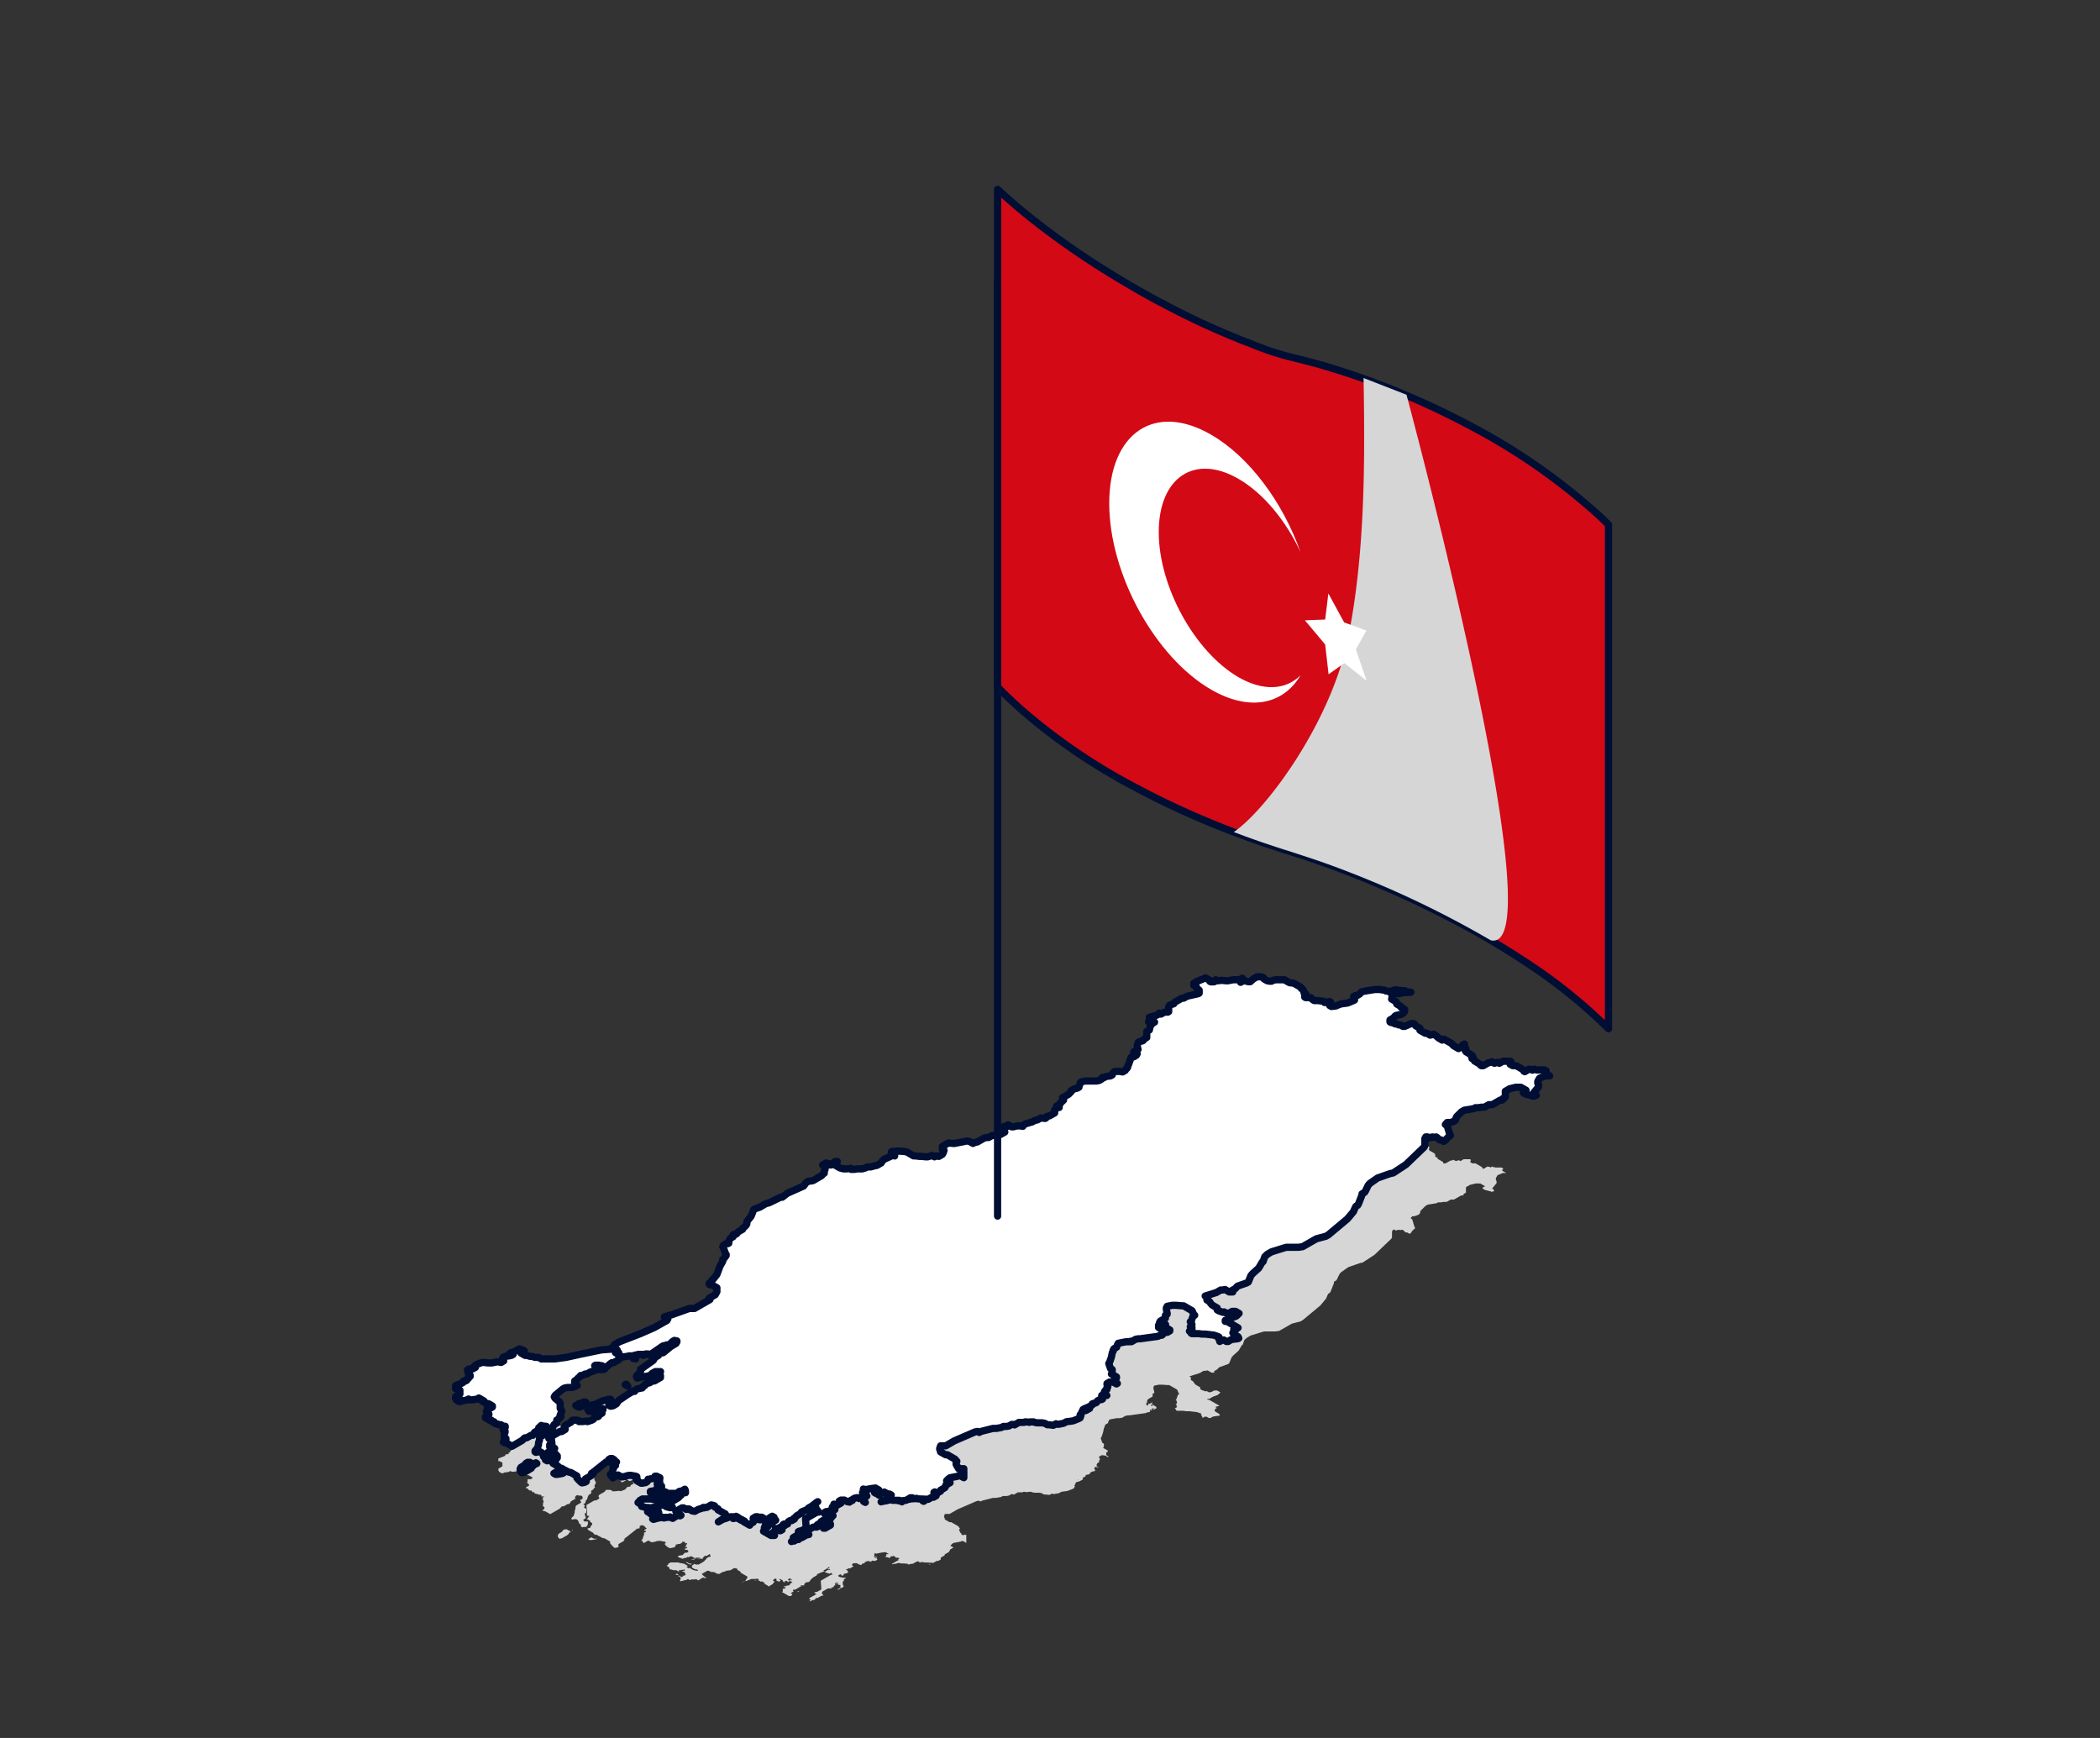
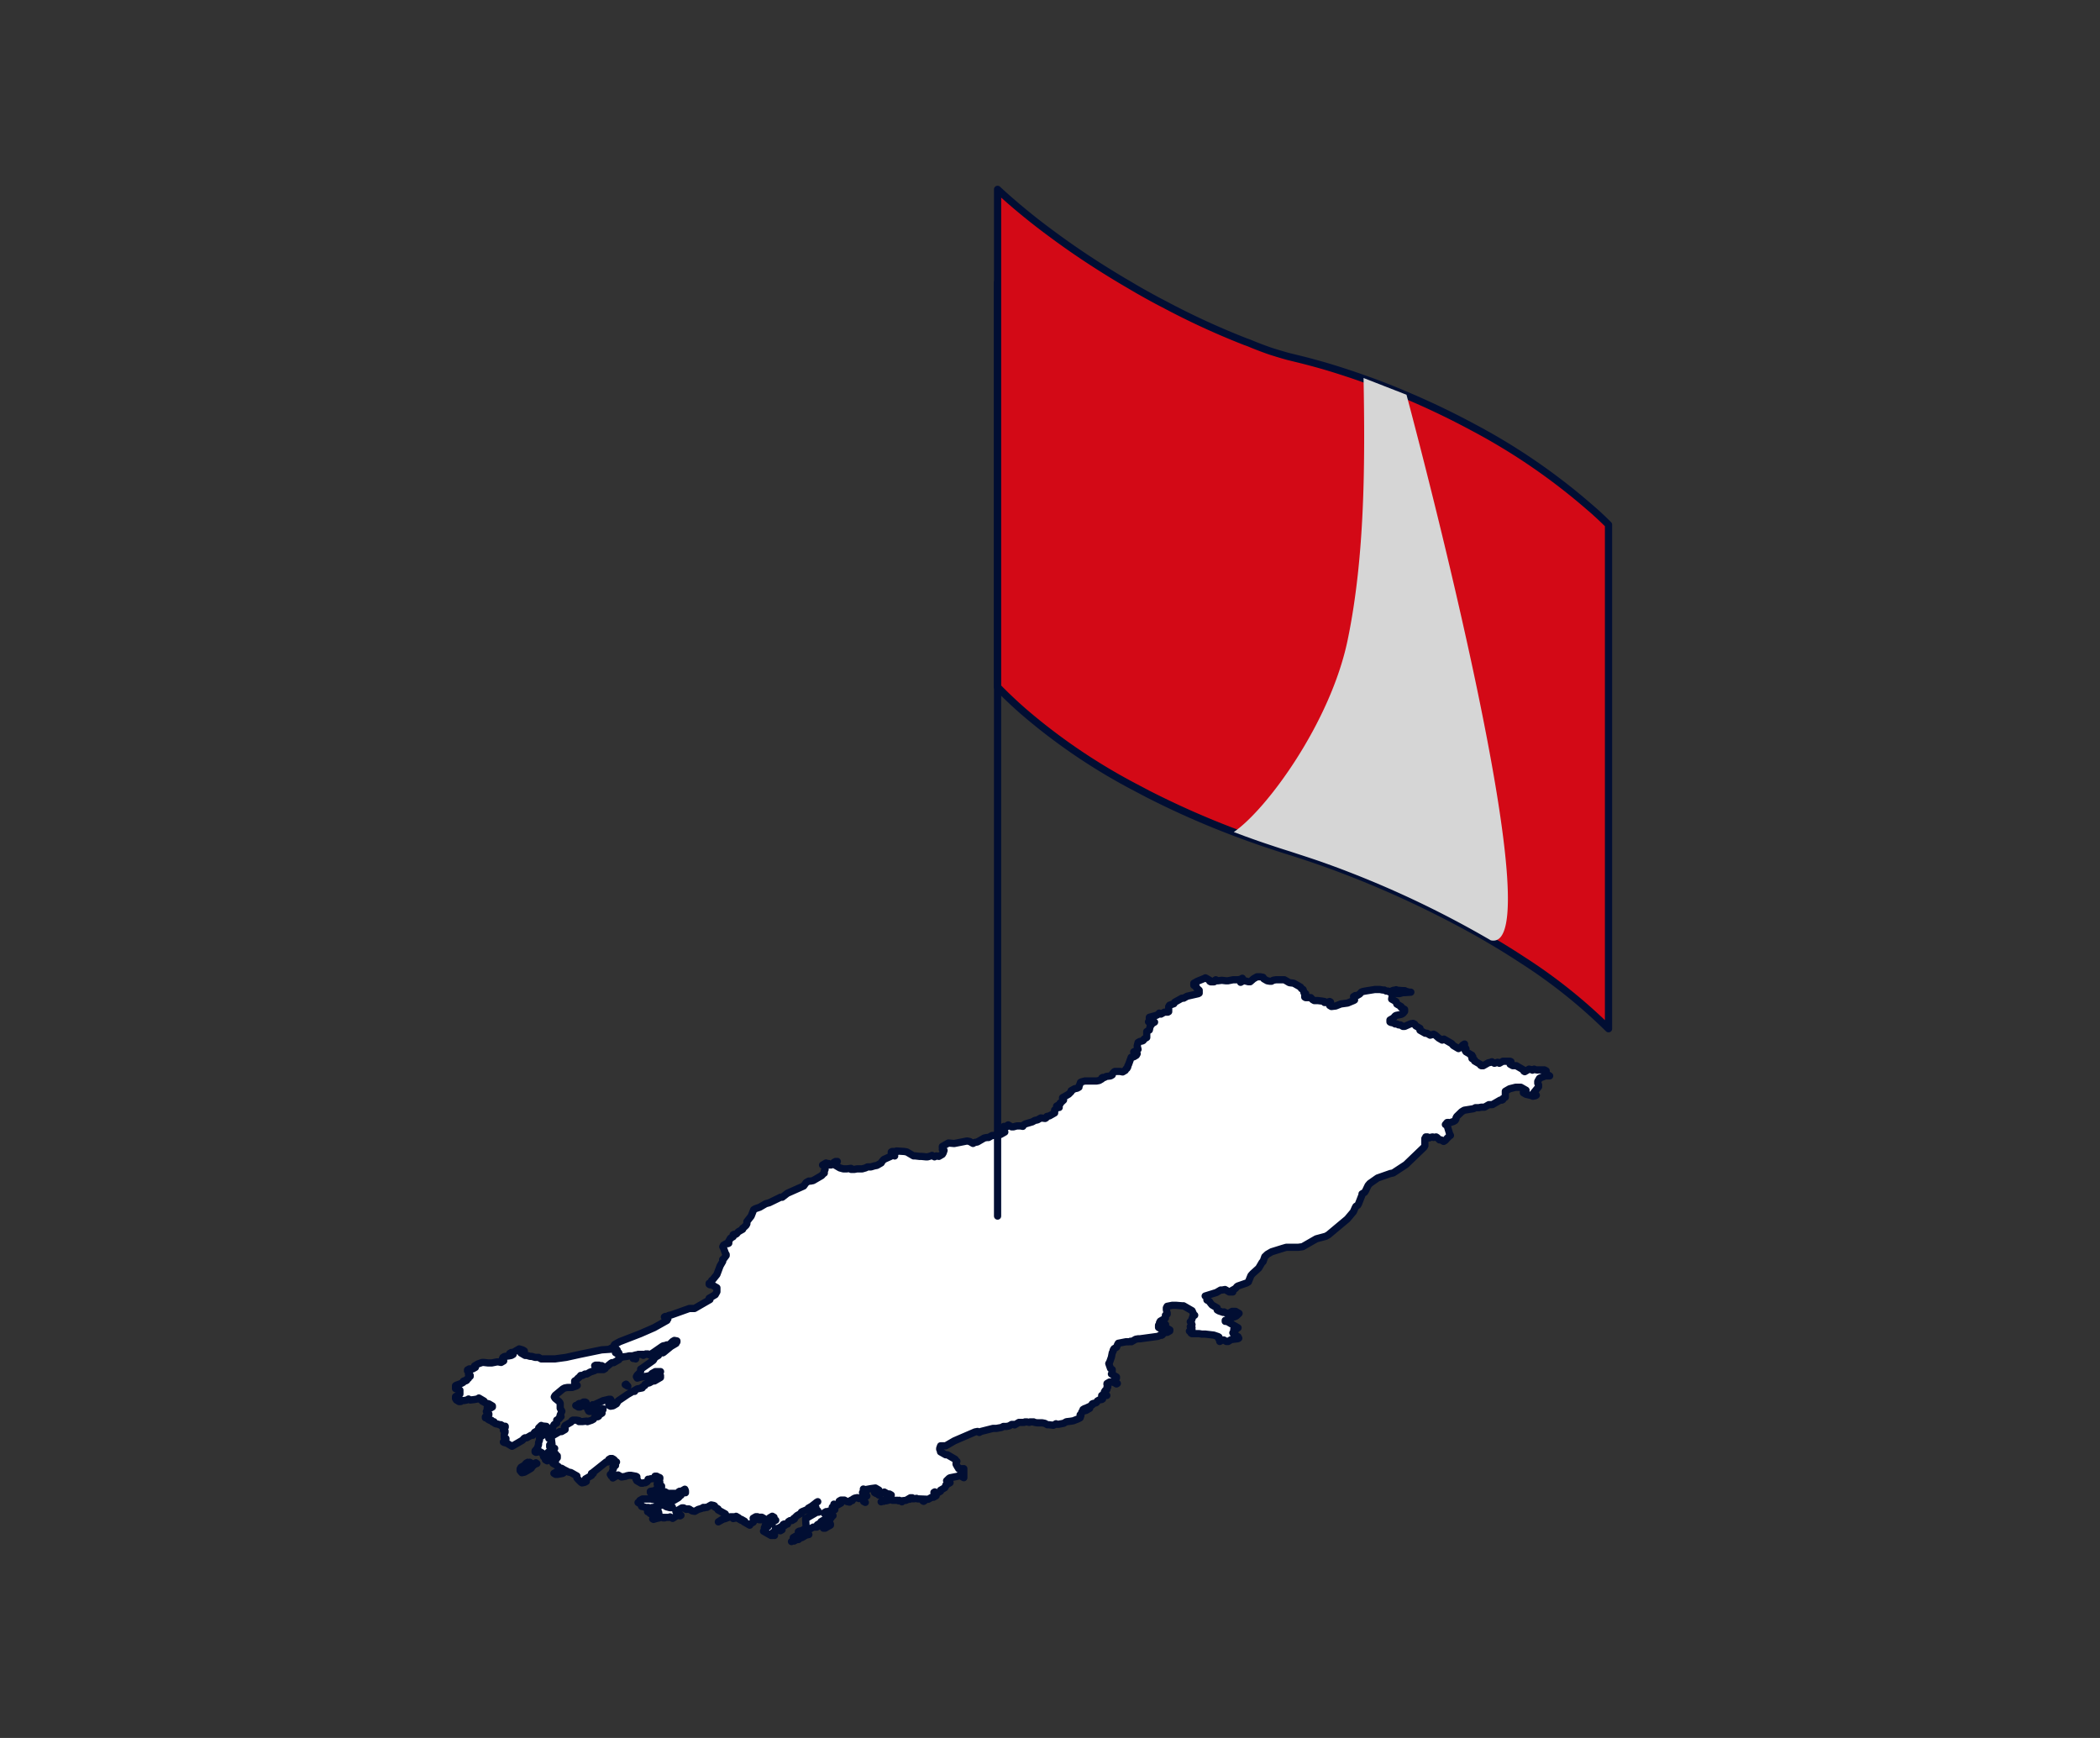
<svg xmlns="http://www.w3.org/2000/svg" viewBox="0 0 290 240">
  <rect x="0" y="0" width="290" height="240" fill="#333333" stroke="none" />
  <defs>
    <style>.cls-2{fill:none;stroke-linecap:round;stroke:#010e33;stroke-linejoin:round}.cls-3{fill:#d6d6d6;mix-blend-mode:multiply}</style>
  </defs>
  <g style="isolation:isolate">
    <g id="Turkey_flag" data-name="Turkey flag">
      <path class="cls-2" d="M134.74 166.57l6.26 3.62" />
-       <path id="flag-country" class="cls-3" d="M93.59 217.5l.11-.07-.22-.13-.22.13zm10.9.73h-.22l-.11.06zm5.67 1.5h.22l-.22.13zm10.6-3.61l.22.12zm9-1.16l.11-.06zm-.44.64zm-37.68-17.69l-.11-.06-.11.06h.22l.11.07zM128.4 216l-.11-.06v.06l.11.06.11-.06zm-37.66-14.56l-.21-.25-.11.06zM95 215.92l.22.12h.22l.11-.06-.11-.06h-.22l-.33-.19h-.22zm-13-3.44l-.33-.19-.44.26.22.12h.23l.65-.12.11-.07zm3.76-8.07h-.16l.22.13-.11.06.11.07H86l.45-.26-.11-.06-.12.06zm-.65-.63l.22-.12v-.13l-.11-.07H85l-.33.19h-.22l-.11.06-.11.19-.11.06-.11-.06.33.19h.23l.22-.13h.22l.11-.06zm-6 7.51l-.11-.07v.13l-.22.13-.55-.32-.11.07-.11-.07-.23.13-.2.25-.43.26-.11.19v.25l.21.25.33-.06.33-.19.54-.32.11-.19.33-.32.11-.06zm127.39-50.08l-.33-.06-.11-.06-.22.13-.11-.07-.33-.06-.21.13-.33.19-.11-.06-.11-.19-.87-.51h-.44l-.33-.19.11-.19v-.12l-.11-.07h-.88l-.44.26-.23-.13-.4.13-.33-.19-.11.07-.33.06-.66.38h-.22l-.11-.06v-.13l-.77-.45v-.13l-.34-.19v-.13l.11-.06-.22-.13.11-.06-.77-.44-.11-.19.11-.19-.1-.19-.23-.13h-.22l.38-.28-.24.1-.1.18-.44.26-.66-.38-.22-.25-1-.57-.23.13-.44-.26-.43-.38-.22-.12-.44.12-.41-.24h-.22l-.66-.38v-.26l-.55-.31-.1-.19-.22-.13-.33.07-.75.32h-.22l-.33-.19h-.22l-.22-.12h-.22l-.22-.13-.33-.06-.11-.07v-.25l.44-.26.22-.25.11-.07.66-.12.22-.13.22-.26v-.25l-.44-.25v-.13l-.55-.32-.11-.31-.55-.32.12-.7.11-.06h.22l.33.06h.29l.44-.13h.22l.77-.06h-.23l-.43-.12-.11-.07h-.23l-.76-.06-.11-.06-.11.06h-.22l-.4.17-.11.06-.22-.13h-.23L187 151h-.22l-.33-.06h-.65l-1.2.19-.33.06-.22.13-.22.25-.33.19h-.22l-.22.13.13.44-.12.06-.76.32-.87.13-.66.25-.54.06-.22-.12v-.13l.11-.19v-.13l-.11-.06-.43.13h-.22v-.13l-.33-.06-.55-.06h-.44l-.22-.13-.22-.25H177l-.11-.06v-.38l.11-.07-.22-.12v-.13l-.1-.31-.22-.13-.11-.19-.87-.5-.55-.07-.2-.11-.43-.25h-1.1l-.33.07-.22.12h-.22l-.33-.06-.43-.25-.1-.19-.33-.06h-.44l-.44.26-.44.38h-.22l-.44-.13H169l-.33.2.22-.26v-.25l-.22.12-.33.06h-.64l-.65.13h-.22l-.55-.06-.54.06-.22-.12-.11.06v.13l-.11.06h-.44l-.11-.06v-.13l-.55-.32-.11.07-.88.38-.44.25v.26l.33.19v.12l.35.32v.38l-.11.06-1.42.32-.44.25h-.22l-.89.51-.1.19-.55.19-.11.19v.63l-.11.07h-.44l-.44.25-.22-.13v.13l-.33.19-.87.26v.5l-.11.07.22.12v.26l.56-.34-.44.26v.12l-.11.07-.11.56-.34.2v.75l-.33.19-.11.19-.11.06-.33.07-.22.12-.11.44.1.44-.55.32.45.25-.11.19-.33.19-.33.06-.33.94-.11.19v.13l-.11.19-.11.06-.11.19-.33.19-.33-.06h-.66l-.11.06-.22.26v.13l-.22.12-.54.07-.23.13h-.22l-.11.06v.13l-.33.19-.33.06H149l-.44.13-.11.06-.11.32-.23.13v.13l-.22.12-.33.07-.44.25v.12l-.33.31-.76.45v.13l.13.17-.32.32-.12.06v.13l-.44.26.33.18h-.22l-.11.06-.11.19-.11.07v.38l-.66.38-.33.06-.11.19-.11.06-.54-.06-.44.25-.33.06-.32.19-.88.26-.22.12-.11.19-.32-.06h-.45l-.44.13h-.22l-.43-.25-.11.06v.13l-.11.06h-.23l-.11-.07v.39h-.09l.11.19.11.06-.55.32H138l-.33.06-.32.06h-.22l-.45.26h-.22l-.33.06-.88.51-.32.06-.23.13-.43-.25-.33-.06-.33.06-1.31.25-.74-.06-.77.44v.13l.11.07-.11.18.22.13-.11.31-.11.19-.44.26-.33-.07-.22.13-.33-.19-.11.06-.44.13h-.22l-.55-.07h-.22l-.54-.06h-.23l-.87-.5-.33-.06-1-.07.11.07h-.65l-.11.06v.26l.44.25-.11-.06-.11-.19-.11-.07.11-.06-.11.06v.25l-.22.13-.84.38-.22.26-.14.2-.54.31-.33.06-.44.13h-.45l-.21.13-.44.12h-.66l-.33.07h-.44l-.11-.07.11-.06-.55.06h-.43l-.44-.13-.76-.44v-.13l.44-.25h-.22l-.2.2v.12l-.33.19h-.22v-.13l-.11-.06h-.22l-.11-.06-.44.25.22.13.1.19v.25l-.1.19v.25l-.11.06-.22.26-1.1.63-.32.06h-.23l-.32.19-.33.44-2.07 1-.66.51h-.22l-.11.06-1.32.63-.44.13-.77.44-.54.19-.22.13-.33.82-.55.69v.25l-.1.19-.33.32-.11.06v.13l-.55.32-.22.25-.11.07h-.23l-.11.06v.24l-.33.2-.22.37v.26l-.12.06-.11-.06-.44.25-.1.19.1.19.22.62.11.19v.13l-.33.44-.11.07v.25l-.33.57-.44 1.13-.55.7-.11.06v.13l-.33.19v.13l.11.06h.22l.66.38v.51l-.22.38-.77.44.1.17-2 1.13h-.66l-2.29.82-.33.06-.22.13h-.22l-.11.06.44.26-.11.06v.13l-1.65.95-1.75.76-2.62 1-.11.07-.33.18-.22.12-.1.19v.25l.11.19h.22l.11.07v.11l.22.26v.38l.34.19.11-.06.54-.07.32-.07h.44l.44-.13H92l.11-.06h.67l-.11.06.11.06.33-.19.11.06.11-.06.33.19.23-.13v-.13l.11-.06 1.2-.82.11-.07.33-.06.11-.06H96l.22-.13.33-.32.22-.12.33.06v.13l-.12.06v.13l-.66.38-.88.76-.11.06-.11-.06H95l-.45.26.22.12-.33.2-.11-.07v.13l-.22.38-1.53 1-.11.07v.25l-.11.19-.36.29-.11.19.1.19.44-.13.88-.12.44-.13.11-.06v-.13l.44-.26h.66l-.44.26.44.25v.24l-.77.44h-.22l-.45.26-.32.06-.23.13v.13l-.33.19v.12l-.65.13-.22.12-.11.19-.11-.06.11-.06-.88.5-1.2.82-.22.38-.43.25-.33.06-.22-.12v-.13l.33-.44-.1-.19h-.22l-.76.19-1.09.51h-.22v.13l-.11.06v.13l-.23.12.12.07h.43l.44.25.11-.06.44-.13.11-.06v.12l-.22.26.11.19-.44.25v.13l-.11.06h-.22l-.23.13-.1.19-.23.13-.54.19-.11-.08-.54.07h-.5v-.13l-.32-.06h-.45l-.11.06-.1.19-.77.44-.11.19.11.19v.13l-.44.26h-.23l-1.09.63v.17l.1.81v.13L81 209l.11.31.33.05-.21.13v.13l-.23.12.55.32-.11.07.33.19v.25l-.11.06-.11.19v.13l-.44.13.11.19.66.38.22.25.11.07.11-.07.33.19.31.16.22.13.32.06.76.44v.25l.22.26.32.31.11.06.33-.06.22-.12-.11-.2.11-.06-.11-.06.77-.45.11-.19.11-.06h-.24l.11-.06 1.79-1.42h.22l.11-.06v-.26l.22-.13h.22l.22.13.22.25.11.07-.34.19v.13h.22v.12l-.33.19.11.07-.22.63v.13l-.23.12.22.13-.11.07.11-.07-.11.07.22.12v.13l.67-.38.44.25.53-.08.11-.06.33-.06h.22l.65.12.11.06v.13l-.11.06v.13l.1.06v.13l.11-.07v.13l.44.25h.22l.11-.06H93l.22-.13.11-.19v-.13h.22l.11-.06h.23l.33-.2v-.12h.22l.11.06.11.19.11-.07.11.07v.13h-.22l.11.06v.13l-.23.13.33.06v.13l-.11.06-.11-.06-.11.19.33.06-.11-.07.33.19-.11.07.11.06-.22.13h-.22l-.23.13-.1.19-.68.12v.15l.22.12.33.06-.11.07h.22l.22-.13.11.06.34-.19.11.06.22-.12h.22l.44.25.11-.07h.66l-.11.07h-.44l-.8.19h.44l.34-.19.54.06h.22l.11.06v-.13l.21-.25.12-.06h.22l.44-.26.08.2v.2h-.22l-.34.2v.11l-.11.07-.22.25-.77.45-.11-.07-.11.07-.44-.13v.12l-.23.13v.26l.44.25h.22l.22.13-.11.06h-.22l-.44-.12-.22-.14-.21-.12-.11.06-.34-.19-.11.06.34-.19-.55-.32-.66-.12-.11-.06H92.6l-.33.19v.13l-.23.13.33.19.14.31.33.06.11.06h.43l.33.19.11-.06-.11-.06.11-.07h.23l.11-.06h.22l.11-.07.11.19h-.23l-.23.13h.22l.23.13v.13l.11.18-.23.13h-.22l.11.07-.22.12-.44-.25.11.06h-.22l.22.13H94l-.11.06.11.07v.15l-.11.3.11.06.44-.12.33-.06.22-.13-.21-.13.44.26h.22l-.11-.07H96l.11-.06.33.19.4-.26.22-.13-.06-.05.11.06.33.07.11-.07-.11-.06-.11-.06-.11-.07-.32-.31.77-.45h.22l.33.19.11-.06.11.06h.22l-.12-.06.44.26.33.06.44-.26.44-.12.21-.13.11.07.12-.07h.22l.54-.32.33.07.11.06v.13l.44.25v.13l.89.51.1.19-.11.06-.22.38-.66.38.51-.33.33-.06.66-.26h.65l.11-.07.33.2h-.22l.55.32-.11-.07.11-.06.44.25-.11.06.75.44V219l.44-.25.11-.19.11-.07v-.12l-.22-.13.29-.24h.22v.25l.22.13h.22l.11-.06v-.13l-.22-.13h.22l.34.19v.13l.22.13.11-.06-.11-.07.11-.06h.22l.11.06v.13l.22-.13v-.13l-.22-.12.34-.2.11.07-.12.06.11.06.12-.06v.13l-.12.06v-.13l-.11.07-.1.19.11-.07.32.19.12-.06-.45.26v.12l-.22.13h-.22l-.23.13-.11-.06.22.12-.22-.12-.11.06.33.19-.11.07-.33.06v.38l-.11.07.41.23.55.32h.23l.11-.07.11.07-.11-.07.11-.06v-.13l-.22-.13.22-.12.21-.13-.11-.06v-.13l.11-.06h.22l.66-.39h.22l-.21-.12.11-.07h.44v-.13l.11-.18.22-.13h.22l.33-.19-.11-.07.11-.06.33-.32.55-.32v-.12l.11-.07.77-.31h.22l-.22-.13.44-.26.66-.5.11-.07-.22.13-.22.25.11.07-.11.06h-.22l.22.13.11-.06.11.18-.11-.06h-.23l-.34.23.11-.06-.22.13.22.13h.22l-.11.07h.22l.11.06.23-.13.11.07v.13l.11.06h-.23l-1.43.83.08 1.2-.56.32-.33.06-.11.07.33.19-.33.19-.43.24-.22.13v.13l.22.13-.45.25.23-.13.11.07.33-.19h.22l.33-.32.11.06.55-.32.33-.06-.11-.06-.1-.19-.11-.07.11-.06v-.13l.78-.45h.44l-.11-.06.11.06.11-.06v-.13l.11.06.11-.06.11-.19v-.13l.11.07v-.26l.22-.13.34.19h-.23l-.15-.17.11-.06.11.06v.13l-.11.06-.11-.06-.66.38.11.06.45-.25-.11-.07.11-.06h.22l.22.13h.22v.39l-.11.06-.34.19h.22l.22-.12v-.13l.11.06.34-.19V219l-.11-.19v-.38l.22-.25-.11-.07.34-.19-.12-.06h-.43l-.11-.07H116l-.22-.12v-.13l.22-.13h.22l.11-.07-.22.13.22.13.22-.13-.11-.06.11-.07.44-.12.12-.07V217l-.11-.07v-.13h-.22l.44-.25-.23-.13.34.19.22-.12-.11.06.44-.26-.21-.12V216l.21-.13h.23l.11.07-.11-.07h.22l.33.19.33.06V216l.22-.13.11.06.11-.19.22-.12.32-.07.22.13.45-.26-.12.07.11.06h.23l.33-.19-.11-.07v-.25l-.11-.07h-.22l.33.2h-.22l-.11-.07.11-.06-.22-.13.11-.06v-.39l.11.07h.22l.66-.13.54-.07.44.26-.11.06-.11-.06-.11.06v.26h-.22l.22.13h.22l.22.13-.11.06.11-.06.22-.26h.22l.11-.06.33.19v.12l.11-.06h.18l.22.13-.22.12.11.07-1.18.67.23-.13.11.07.11-.07h.22l.44-.12h.22l.11.06h.63l.11.06.11-.06.33.19V216l.54-.07.55-.31h.22l-.33.19.33-.19.11.06-.11.07h.22l.33-.06.11.06 1.39.06.44-.26h.22l.34-.19v-.26l-.11.06.66-.38v-.13l.56-.32.22-.37-.12.06.56-.32-.22-.13.11.07-.34-.19.33-.32.11-.06 1-.19.11-.07h.22l.44.25v-1.15l-.11.07-.11-.07-.11.07h-.22l-.11-.07v-.12l-.11-.07-.21-.38v-.13l.11-.18-.11-.07-.11-.19-1-.57h-.22l-.66-.38v-.13l-.1-.19v-.12l.11-.32h.66l1.09-.63 2.63-1.14.33-.06.21.12.22-.12 1.53-.39h.44l.66-.12.22-.13h.53l.33-.07.33-.19h.23l.11.07.55-.32h.65l.11-.07h.23l.32.06.12-.06h.44l.11.06.33.06h.65l.33.06.33.19h.22l.54.06.34-.19.11.06h.22l.65-.12.33-.19.55-.07.33-.06.65-.25.22-.13.11-.31-.11-.07.11-.06.12-.32.11-.06.44-.13.44-.25v-.13l-.11-.06-.74.33.22-.13h.22l.77-.44v-.13l.12-.07.32-.06.12-.06.1-.19.23-.13.32-.06.11-.07-.11.07.11-.07V203l-.11-.19v-.13l.22-.13.11.06.33.06-.33-.18v-.26l.1-.18.23-.13v-.26l.11-.06v-.13l-.11-.19v-.13l.34-.19h.22l.33.06.32.19.12-.07-.34-.19v-.38l.22-.13v-.12l-.65-.38.1-.19v-.38l-.22-.13-.22-.63.11-.18.22-.64.11-.56.11-.19v-.13l.11-.19.33-.19.11-.31.11-.19.33-.07.65-.12h.44l.11-.07.11.07.55-.32.33-.07h.22l2.3-.32.22-.12h.22l.11-.06v-.13l.12-.06v-.13l.21-.13.33-.06-.49.31-.11.07-.11-.07.22-.13h.44l.33-.19-.11-.06.11-.06-.66-.39v-.25l-.22.13.34.32-.12.06-.11-.06v-.25l.21-.26-.44.26-.11-.07-.11.07.11.06-.11.07v.12l-.22-.12v-.26l.11-.06v-.26l.11-.19.65-.38v-.38l.23-.12v-.13l-.11-.44v-.25l.1-.19.66-.13h.43l.77.06h.22l1.09.63.22.51.11.06-.22.13-.22.63-.12.07.11.06.11.32-.1.19-.12.06.23.13-.12.06.11.19-.33.19.11.07.1.19.11.06h.89l.33.06h.44l1.09.12.54.19.11.06-.11.07.22.37v.13l.33-.19h.22l.33.19h.23l.32-.19.33-.06.55-.07.11-.06-.11-.19-.54-.32-.1-.18.1-.19.23-.13-.22-.13.11-.06.33-.06.11-.07-1.41-.81h-.23v-.13h.26l.55-.32.55-.19.11-.07.33-.31-.45-.26h-.44l-.33.19-.36.07-.33-.19-.11.06-.55-.19-.22-.12v-.25l-.65-.38-.22-.25-.1-.19-.33-.2v-.38l-.22-.12 1.42-.45.56-.32h.23l.32-.06.55.31h.45l-.11-.06v-.13l.44-.26.22-.25.11-.06 1.09-.39.22-.12.34-.82.21-.26.77-.69.44-.75.12-.07.22-.63.33-.31.54-.32 1.43-.44.44-.13h1.52l.55-.07 1.75-1 1.2-.32.33-.19 2.41-2 .78-.94.22-.51.1-.19.22-.12.11-.19.45-1.14V177l.33-.19.11-.19.33-.69.22-.25 1-.7 1.64-.57.33-.06.11-.07 1.53-1 2.31-2.21.11-.19V170l.11-.06v-.13h.23l.22.13.11-.07.33-.06.11.07.33-.07.11.07.32.31h.22l.33.19.21-.13.14-.25.33-.32.11-.06-.1-.19-.33-1.07-.22-.13.22-.25.11-.06.11.06.55-.19.22-.12.11-.19v-.13l.1-.19.63-.62.32-.19 1.2-.19.23-.13h.43l.33-.06h.43l.56-.32h.44l1-.57h.22l.11-.07v-.13l.33-.19v-.75l.55-.32.76-.19h.67l.66.38-.34.19v.13l.33.19.76.19.11.07.33-.07.11-.06-.11-.06v-.13l-.22-.13.62-.75v-.26l-.1-.19v-.25l.22-.38.11-.06.65-.26h.45l-.55-.32v-.12l.11-.07v-.13l-.22-.12h-.87zm-131.18 47.5l.66.38 1.32-.76.22-.25.11-.07h.22l.55-.32h.23l.22-.37.65-.38-.13-.19.32-.31.11.06.55.06.11.19v.13l-.11.19h-.22v.13l.1.19v.12l-.44.26-.21.12-.11.19v.25l-.11.31v.25l-.12.32v.13l-.11.06-.22.25v.13l.11.06.11-.06-.11.06.32-.06h.23l.21.13.11.19.11.31.22.13v.25l.22.13.11-.06h.42l.22-.38v-.37h-.45l-.11-.07-.09-.18.33-.19v-.26l-.11-.19V209l.22-.13v-.5l-.34-.19.11-.19v-.12l-.21-.13.22-.13.11-.19v-.13l.11-.18.11-.06v-.13l.12-.31.1-.19.33-.19v-.38l.33-.19v-.13l.22-.13-.12-.18.23-.5-.22-.38v-.63l-.1-.19-.55-.44-.1-.18.1-.19 1-.83.22-.12.33-.06h.66l.55-.18.11-.07-.22-.12-.1-.19v-.26l.22-.13.22-.25.11-.07.22-.25H85l.33-.19h.22l.44-.25.54-.19.22-.13h.88l.22-.12v-.13l-.44-.26-.78.08-.11-.06.11-.07h.44l.22.13h.22l.22.12.27-.11.55-.44.11-.07h.22l.67-.38V198l.11-.06-.11-.07.11-.06-.11-.07.11-.06v-.13l-.55-.32.11-.06v-.38l-.21-.13h-.41l-.11.07.11.06-1.21.09-2.73.57-1.75.38-1.42.2h-1.75l-.33-.19H79l-.44-.13h-.26l-.4-.13h-.22l-.55-.31.45-.26-.22-.13-.44-.12-.77.44h-.22l-.22.13.33.19.11-.06-.22.13-.32.06-.55.06-.22.13-.11.32.22.12-.22.13.11-.06-.22.13-.33-.07h-.22l-.66.13H73l-.54-.06h-.26l-.53.19-.44.25.11.19-.33.19h-.45l-.22.13v.13l.23.24v.13l-.11.06.22.13v.13l-.22.13v.12l-.22.13v.13l-.11.06h-.23l-.11.07v.11l-.22.12-.64.24-.11.06v.38l.12-.06.44.25v.5l-.55.32v.25l.11.19.32.19h.22l.23-.12h.22l.33-.07.22-.12.22.12.55-.06.32-.06h.23V203l.65.38h-.24l.43.25.44.13.44.25v.13l-.22.13h-.44v.38l-.12.06.33.3v.13l-.44.25v.13h.22l.11.19.22.12h.22l.1.19.11.07.12-.07.1.19.11.06.32.06.12.07h.22l.22.12-.11.07.11.06H75l.11-.06v.13h-.13v.28l-.11.06.22.13-.11-.06.11.06-.11.06.11.07-.11.31v.37l.21.13v.12l-.1.19-.22.13.1.06z" />
      <path d="M89.79 208.83l.12-.07-.24-.14-.24.14zm11.82.8h-.24l-.12.07zm6.15 1.62h.24l-.24.14zm11.5-3.91l.24.13zm9.71-1.25l.12-.07zm-.47.68zm-40.83-19.18l-.12-.07-.12.07h.24l.12.07zm39.88 19.59l-.12-.07v.14l.12.07.12-.07zM86.7 191.42l-.24-.28-.12.07zm4.63 15.7l.24.14h.24l.12-.07-.12-.07h-.24l-.35-.21H91zm-14-3.73l-.36-.2-.48.27.24.14h.24l.72-.13.12-.07zm4.08-8.75h-.24l.24.14-.13.07.12.06h.25l.48-.27-.12-.07-.12.07zm-.71-.68l.24-.14v-.14l-.12-.07h-.24l-.36.21h-.24l-.12.07-.11.2-.12.07-.12-.07.36.21h.24l.24-.14h.24l.12-.07zm-6.56 8.14L74 202v.14l-.24.14-.6-.35-.16.07-.12-.07-.24.14-.22.28-.47.27-.12.21v.27l.23.27.36-.07.36-.2.58-.35.12-.2.35-.35.13-.07zm138.2-54.33l-.36-.06-.12-.07-.24.14-.12-.07-.35-.07-.23.14-.36.21-.12-.07-.11-.21-.95-.55h-.48l-.36-.2.12-.21v-.14l-.12-.06h-1l-.49.28-.24-.14-.44.14-.35-.21-.13.07-.35.07-.72.41h-.24l-.12-.07v-.1l-.83-.48v-.14l-.36-.21V146l.12-.07-.24-.14.12-.07-.83-.48-.12-.21.12-.2-.12-.21-.23-.14h-.25l.41-.31-.24.14-.12.21-.48.28-.71-.42-.23-.27-1.07-.62-.24.14-.48-.28-.47-.41-.24-.13-.47.14-.45-.27h-.24l-.72-.41V142l-.59-.34-.12-.21-.23-.13-.36.06-.81.36h-.24l-.36-.21h-.24l-.24-.13h-.24l-.24-.14-.36-.07-.11-.07v-.27l.48-.28.24-.28.12-.07.71-.14.24-.13.23-.28v-.28l-.48-.27V139l-.6-.35-.11-.34-.6-.34.13-.75.12-.07h.24l.35.06h.24l.48-.14h.26l.83-.06h-.24l-.48-.14-.12-.07h-.24l-.83-.06-.12-.07-.12.07h-.24l-.43.18-.12.07-.24-.14h-.24l-.24-.14h-.24l-.36-.07h-.71l-1.3.21-.36.07-.2.08-.24.27-.36.21h-.24l-.24.14.14.47-.12.07-.84.35-.94.13-.71.28-.59.07-.24-.14v-.14l.12-.2v-.14l-.12-.07-.47.14h-.24v-.14l-.35-.06-.59-.07h-.48l-.24-.14-.24-.27h-.71l-.12-.07v-.41l.12-.07-.23-.14V137l-.12-.35-.23-.13-.12-.21-.95-.54-.59-.07-.21-.12-.48-.28h-1.18l-.36.06-.24.14h-.23l-.36-.06-.47-.27-.11-.21-.36-.07h-.48l-.47.27-.47.41h-.24l-.48-.13h-.24l-.36.21.24-.28v-.28l-.24.14-.36.07h-.69l-.71.14h-.24l-.59-.07-.59.07-.24-.14-.12.07v.14l-.12.07h-.48l-.12-.07v-.14l-.6-.34-.12.07-1 .41-.48.27v.28l.35.2v.14l.39.34v.41l-.12.07-1.54.35-.48.27h-.24l-1 .56-.12.21-.59.2-.12.2v.69l-.12.07h-.47l-.48.27-.24-.13v.09l-.36.2-1 .28v.55l-.12.07.23.13v.28l.61-.36-.47.27v.14l-.12.07-.13.61-.36.21v.82l-.36.21-.12.2-.12.07-.36.07-.24.14-.12.48.12.47-.6.35.48.26-.12.21-.35.21-.36.06-.36 1-.11.2v.14l-.12.21-.12.07-.11.2-.36.21-.36-.07h-.71l-.12.07-.24.28v.13l-.24.14-.59.07-.25.14h-.24l-.12.07v.14l-.36.21-.35.07h-1.64l-.48.13-.12.07-.12.34-.09.18v.14l-.25.14-.35.07-.48.27v.14l-.35.35-.84.48v.14l.14.19-.36.34-.12.07v.14l-.48.28.36.19H146l-.12.06-.12.21-.12.07v.41l-.72.41-.35.07-.12.21-.12.07-.59-.07-.47.27-.36.07-.35.2-.95.28-.24.14-.12.2-.35-.06h-.48l-.48.13h-.24l-.47-.27-.12.07v.14l-.12.07h-.24l-.12-.07v.45l-.1.05.11.21.12.07-.6.34h-.24l-.35.06-.35.07H137l-.48.28h-.24l-.36.07-.95.55-.36.06-.24.14-.47-.27-.36-.07-.35.07-1.42.28-.8-.07-.84.48v.14l.12.07-.12.2.24.13-.12.35-.12.2-.48.28-.35-.07-.25.13-.35-.2-.13.07-.47.13h-.24l-.59-.06H127l-.6-.07h-.24l-.94-.55-.36-.06-1.06-.07.12.07h-.72l-.12.07v.28l.47.27-.12-.07-.11-.21-.12-.07.12-.07-.12.07v.28l-.24.14-.91.41-.24.27-.12.21-.59.34-.36.07-.47.14h-.48l-.24.13-.48.14h-.71l-.36.07h-.48l-.12-.07.12-.07-.59.07h-.47l-.48-.13-.82-.48v-.14l.47-.27h-.24l-.24.13v.14l-.36.21h-.24v-.13l-.12-.07h-.24l-.12-.07-.48.28.23.13.12.21v.27l-.11.21v.3l-.12.07-.24.27-1.19.69-.35.07h-.24l-.36.2-.35.48-2.25 1-.71.55h-.25l-.12.07-1.42.69-.48.13-.84.49-.59.2-.24.14-.35.89-.59.75v.31l-.11.21-.36.34-.12.07v.14l-.6.34-.23.28-.12.07h-.24l-.12.07v.26l-.36.21-.24.41v.28l-.12.06-.12-.06-.48.27-.11.21.11.2.24.68.12.2v.14l-.36.48-.12.07v.27l-.36.62L99 176l-.6.75-.12.07v.18l-.35.21v.14l.11.07h.25l.71.41v.55l-.23.41-.84.49.11.18-2.13 1.23h-.71l-2.49.89-.36.07-.23.14h-.25l-.12.07.48.27-.12.07v.14l-1.78 1-1.9.83-2.84 1.1-.13.07-.35.19-.24.14-.12.2v.28l.12.2h.24l.12.07v.14l.23.27v.42l.36.21.12-.07.59-.07.34-.08h.48l.48-.14H88l.12-.07h.72l-.12.07.12.07.36-.21.12.07.12-.07.36.2.24-.14v-.13l.12-.07 1.3-.9.12-.07.36-.06.12-.07h.24l.24-.14.35-.34.24-.14.35.07v.13l-.12.07v.14l-.71.42-1 .82-.12.07-.12-.07h-.24l-.48.28.24.14-.36.21-.12-.07v.14l-.24.41-1.62 1.14-.12.07v.28l-.12.2-.35.34-.12.21.12.21.48-.14.94-.14.48-.14.12-.07v-.14l.48-.27h.72l-.48.28.47.27v.26l-.83.48h-.24l-.48.27-.36.07-.24.14v.14l-.36.21v.13l-.71.14-.24.14-.11.2-.12-.07.12-.07-.95.55-1.31.89-.24.41-.47.28-.36.06-.23-.13v-.14l.36-.48-.12-.21h-.24l-.82.2-1.18.55h-.24v.14l-.12.07v.13l-.24.14.12.07h.47l.48.28.12-.07.48-.14.12-.07v.14l-.24.28.11.2-.47.28v.14l-.12.07h-.24l-.24.14-.11.2-.25.14-.59.2-.11-.08-.59.07h-.47v-.14l-.36-.06h-.48l-.12.07-.12.2-.83.48-.11.21.11.2v.14l-.48.28h-.26l-1.18.68v.14l.11.89v.14l-.12.07.12.34.37.06-.24.13v.14l-.24.14.6.35-.12.07.36.2v.28l-.12.07-.11.2v.14l-.48.14.11.2.72.42.24.27.12.07.12-.07.35.21.34.17.24.14.35.07.83.47v.28l.24.27.35.34.12.07.35-.07.24-.13-.12-.21.12-.07-.12-.07.84-.48.12-.21.12-.07h-.25l.13-.07 1.9-1.51h.24l.12-.07v-.27l.23-.14h.24l.24.14.24.27.12.07-.37.21v.13H85v.14l-.36.21.12.07-.24.68v.14l-.24.14.24.14-.12.07.12-.07-.12.07.23.14v.14l.72-.42.48.28.58-.09.12-.07.35-.07h.24l.71.13.12.07v.14l-.12.07v.14l.11.06v.14l.12-.07v.14l.47.27h.24l.12-.07h.24l.24-.14.12-.2v-.14h.24l.12-.07h.24l.36-.21v-.14h.24l.12.07.11.21.08-.13.12.06v.14h-.24l.12.07v.14l-.24.14.35.07v.14l-.12.07-.12-.07-.12.2.36.07L91 205l.36.21-.12.07.12.07-.24.13h-.22l-.24.13-.12.21-.73.13v.14l.24.14.35.06-.12.07h.24l.24-.14.12.07.36-.21.12.07.25-.14h.24l.47.28.12-.07h.72l-.12.06h-.48l-.86.2h.48l.36-.21.59.07h.24l.12.07v-.14l.24-.27.12-.07h.24l.48-.28.09.21v.28h-.24l-.37.21v.13l-.12.07-.24.27-.83.49-.12-.07-.12.07-.48-.14v.13l-.24.14v.28l.48.27h.24l.24.14-.12.07h-.24l-.48-.13-.23-.15-.24-.14-.12.07-.36-.2-.12.06.36-.2-.6-.35-.71-.13-.1-.03h-1.19l-.36.21v.14l-.24.14.36.21.14.33.36.07.12.07h.47l.36.2.12-.07-.12-.07.12-.06h.24l.12-.06h.24l.12-.07.12.21h-.24l-.25.14h.24l.23.14v.14l.11.2-.24.14h-.24l.12.07-.24.14-.48-.28.11.06h-.24l.24.14h.24l-.12.07.12.07v.14l-.11.33.12.07.47-.14.36-.07.24-.14-.23-.13.47.27h.25l-.12-.07h.72l.12-.07.36.21.44-.28.23-.14-.12-.07.12.07.36.07.12-.07-.12-.07-.12-.06-.12-.07-.35-.34.84-.49h.24l.36.21.12-.07.12.06h.24l-.14-.06.48.28.35.06.48-.27.48-.14.23-.14.12.07.13-.07h.24l.59-.34.35.07.12.06v.14l.48.28v.14l1 .55.11.21-.12.07-.23.41-.72.41.55-.36.36-.07.71-.27h.71l.12-.07.36.21h-.24l.6.35-.12-.07.12-.07.47.27-.12.07.82.47v-.14l.48-.27.11-.21.12-.07v-.13l-.24-.14.36-.21h.24v.28l.24.14h.24l.12-.07v-.14l-.24-.14h.24l.36.21v.14l.24.14.12-.07-.12-.07.12-.07h.24l.12.07v.13l.24-.13v-.14l-.24-.14.36-.21.12.07-.12.07.12.07.12-.07v.14l-.12.07v-.14l-.12.07-.12.2.12-.07.35.21.13-.07-.49.28v.14l-.24.13h-.24l-.24.13-.12-.06.24.13-.24-.13-.12.07.36.2-.12.07-.36.07v.42l-.12.07.44.25.6.34h.24l.12-.07.12.07-.12-.07.13-.07v-.13l-.24-.14.24-.14.22-.14-.12-.07v-.13l.12-.07h.24l.72-.42h.24l-.23-.14.12-.06h.48v-.13l.12-.21.23-.14h.24l.36-.21-.11-.07.12-.07.35-.34.6-.34v-.14l.12-.07.83-.34h.24l-.24-.13.48-.28.71-.55.12-.07-.23.14-.24.27.12.07-.12.07h-.24l.24.14.12-.07.11.21-.12-.07h-.24l-.36.21.12-.07-.24.14.24.14h.24l-.12.06h.24l.12.07.24-.14.12.07v.14l.12.07h-.24l-1.56.9.08 1.3-.6.35-.35.07-.13.07.36.21-.35.2-.47.27-.24.14v.14l.24.13-.49.28.24-.14.12.07.37-.21h.24l.35-.34.12.07.6-.35.36-.07-.12-.06-.12-.21-.11-.07.12-.07v-.14l.84-.48h.48l-.12-.06.12.06.12-.07v-.13l.12.07.12-.07.12-.21v-.14l.12.07v-.28l.24-.14.36.21h-.24l-.16-.19.12-.06.12.06v.14l-.12.07-.12-.07-.72.42.12.07.48-.28-.12-.07.13-.07h.24l.24.14h.24v.41l-.12.07-.37.2h.24l.24-.14v-.14l.12.07.37-.21v-.14l-.12-.2v-.42l.24-.27-.12-.07.36-.21-.12-.07h-.47l-.12-.07h-.24l-.24-.14v-.14l.24-.14h.25l.12-.07-.25.14.24.14.25-.14-.12-.07.12-.07.47-.13.12-.07v-.14l-.12-.07v-.14h-.24l.47-.28-.24-.13.36.2.24-.14-.12.07.49-.27-.24-.14v-.14l.24-.14h.24l.12.07-.12-.07h.24l.36.21.35.07v-.14l.25-.14.12.07.11-.21.24-.13.36-.07.23.13.48-.27-.12.07.12.06h.24l.36-.21-.12-.06v-.28l-.12-.07h-.24l.36.21h-.24l-.12-.07.12-.07-.24-.14.12-.07v-.42l.12.07h.24l.71-.13.59-.08.48.28-.12.07-.12-.07-.12.07v.28h-.24l.24.14h.24l.24.14-.13.07.13-.07.23-.28h.28l.12-.07.36.21v.13l.12-.07h.24l.24.14-.24.14.12.07-1.28.73.24-.14.12.07.12-.07h.24l.48-.14h.24l.12.07h.71l.12.07.12-.07.36.21v-.14l.59-.07.59-.35h.24l-.36.21.36-.2.12.06-.12.07h.24l.36-.06.12.07 1.5.06.48-.28h.24l.37-.21v-.28l-.12.07.72-.41v-.14l.6-.35.24-.41-.12.07.6-.35-.24-.13.12.07-.36-.21.35-.34.12-.07 1.07-.21.12-.07h.24l.48.27v-1.25l-.12.07-.12-.07-.12.07h-.24l-.12-.07v-.13l-.12-.07-.23-.41v-.2l.11-.21-.12-.07-.11-.2-1.08-.63h-.24l-.71-.4v-.14l-.11-.21V200l.12-.34h.71l1.19-.69 2.85-1.23.36-.07.23.14.24-.14 1.66-.42h.48l.7-.13.25-.14h.44l.35-.07.36-.21h.29l.11.07.6-.35h.72l.12-.07h.24l.35.07.12-.07h.48l.12.07.36.06h.71l.36.07.35.2h.24l.59.07.36-.21.12.07h.24l.71-.14.36-.21.59-.07.36-.06.71-.28.24-.13.12-.35-.12-.06.12-.07.12-.35.12-.07.48-.13.48-.28v-.14l-.12-.07-.8.37.24-.14h.2l.83-.49v-.14l.12-.06.35-.07.12-.07.12-.21.24-.14.36-.06.12-.07-.12.07.12-.07v-.14l-.12-.21v-.14l.24-.14.12.07.35.07-.35-.21v-.27l.12-.2.24-.14v-.28l.12-.07v-.14l-.11-.2v-.14l.36-.21h.24l.35.06.36.21.12-.07-.36-.21v-.42l.24-.13v-.14l-.7-.41.11-.2v-.41l-.23-.14-.24-.69.12-.2.24-.68.12-.62.12-.2v-.14l.12-.21.36-.21.12-.34.11-.2.36-.07.71-.14h.5l.12-.07.12.07.6-.35.36-.06h.24l2.49-.34.24-.14h.24l.12-.07v-.14l.12-.07V184l.24-.14.36-.06-.54.33-.12.07-.12-.07.24-.14h.48l.35-.2-.11-.07.12-.07-.72-.41v-.28l-.24.14.37.35-.12.07-.12-.07v-.28l.24-.27-.49.27-.12-.06-.12.06.12.07-.12.07v.14l-.24-.14V183l.13-.07v-.28l.11-.21.71-.41v-.41l.24-.14v-.14l-.11-.47v-.27l.11-.21.72-.14h.47l.83.07h.24l1.18.68.24.55.12.07-.24.14-.24.69-.13.07.12.06.12.35-.11.2-.13.07.24.14-.12.07.12.2-.36.21.12.07.11.21.12.07h1l.36.06h.48l1.18.14.59.2.12.07-.12.07.23.4v.14l.36-.21h.2l.36.21h.24l.4-.25.36-.06.59-.07.12-.07-.11-.21-.59-.34-.12-.2.12-.21.24-.14-.23-.13.12-.07.35-.07.12-.07-1.53-.89h-.24v-.14h.24l.6-.34.6-.21.12-.07.35-.34-.48-.28h-.48l-.36.21-.39.07-.36-.21-.12.07-.59-.2-.24-.14v-.27l-.71-.41-.23-.28-.12-.2-.36-.21v-.41l-.24-.14 1.54-.48.6-.35h.24l.36-.07.59.34h.48l-.12-.07v-.13l.49-.28.23-.28.13-.07 1.18-.41.24-.14.36-.89.24-.27.83-.75.48-.82.12-.07.24-.69.36-.34.59-.34 1.54-.48.48-.14h1.66l.59-.08 1.9-1.09 1.31-.35.35-.2 2.62-2.19.84-1 .24-.55.11-.2.24-.14.12-.21.48-1.23v-.14l.36-.21.12-.2.36-.75.24-.28 1.07-.75 1.77-.62.36-.07.12-.07 1.66-1.09 2.5-2.4.12-.21v-1l.12-.07V157h.24l.24.14.12-.07.35-.07.12.07.36-.07.12.07.35.34h.21l.36.21.23-.14.24-.28.35-.34.12-.07-.11-.2-.35-1.16-.24-.14.24-.28.16-.01.12.07.59-.2.24-.14.11-.2v-.14l.11-.21.68-.66.35-.21 1.3-.21.25-.14h.47l.35-.07h.43l.61-.35h.48l1.07-.62h.24l.13-.07v-.14l.35-.2v-.82l.59-.34.83-.21h.72l.72.41-.37.21v.14l.36.21.83.2.12.07.36-.07.12-.07-.12-.07v-.14l-.24-.13.67-.82v-.28l-.11-.2v-.28l.23-.41.12-.07.71-.27h.58l-.6-.35v-.14l.12-.07v-.14l-.24-.13h-.94zM70 199.3l.71.42 1.43-.83.24-.27.12-.07h.24l.6-.35h.24l.24-.41.71-.41-.14-.2.35-.34.12.07.59.06.12.21v.13l-.12.21h-.24v.14l.11.21v.13l-.47.28-.24.13-.11.2v.28l-.13.34v.27l-.12.34v.16l-.12.07-.24.28v.14l.12.07.13-.07-.13.07.36-.07h.24l.24.14.11.2.12.35.24.13v.28l.24.14.12-.07h.45l.24-.42v-.41h-.48l-.12-.06-.1-.21.35-.2V200l-.11-.2v-.28l.24-.14v-.54l-.36-.2.12-.21v-.14l-.24-.13.25-.14.11-.21v-.14l.13-.19.12-.07v-.14l.12-.34.12-.21.36-.21v-.41l.36-.2v-.14l.24-.14-.13-.2.24-.54-.23-.41v-.68l-.11-.21-.59-.48-.12-.2.12-.21 1.07-.89.24-.13.36-.07H79l.59-.21.12-.07-.24-.14-.11-.2v-.28l.24-.14.24-.27.12-.07.23-.28h.25l.35-.2h.24l.48-.27.59-.2.24-.14h1l.23-.14v-.14l-.48-.27-.85.08-.12-.07.12-.07h.48l.24.14h.24l.23.13.36-.06.59-.49.12-.07h.24l.72-.41v-.14l.12-.07-.12-.07.12-.07-.11-.07.12-.07v-.14l-.6-.34.12-.07v-.42l-.23-.13h-.48l-.13.07.12.07-1.31.09-3 .62-1.9.42-1.54.21h-1.9l-.36-.21h-.48l-.48-.14h-.22l-.44-.13h-.24l-.59-.34.48-.28-.24-.14-.47-.14-.84.49h-.24l-.24.14.36.2.12-.07-.24.14-.35.07-.59.07-.23.14-.13.34.24.14-.24.14.12-.07-.24.14-.35-.07h-.25l-.7.14h-.48l-.6-.07h-.24l-.57.2-.48.28.12.2-.37.21h-.48l-.24.14v.14l.25.26v.14l-.12.07.24.14v.14l-.24.14v.14l-.24.14v.13l-.12.07h-.24l-.12.07v.14l-.25.14-.69.25-.12.07v.41l.12-.06.48.27v.54l-.6.35v.27l.12.2.35.21h.24l.24-.14h.24l.36-.07.24-.14.24.14.59-.07.36-.07h.24v-.14l.71.42h-.26l.47.27.48.13.47.28v.14l-.24.14h-.48v.41l-.12.07.35.33v.14l-.48.27v.14h.24l.12.2.24.14h.24l.11.2.12.07.12-.07.11.21.12.07.36.06.12.07h.24l.24.14-.12.07.12.07h.24l.12-.07v.14l-.14.06v.28l-.12.07.24.13-.12-.07.12.07-.12.07.12.07-.12.34v.4l.24.14v.14l-.12.2-.24.14.12.07z" fill="#fff" stroke="#010e33" stroke-linejoin="round" />
      <path class="cls-2" d="M137.76 39.02v128.91" />
      <path d="M219.47 70a85.21 85.21 0 0 0-16.06-11c-3.1-1.67-6.2-3.14-9.18-4.4-2-.86-4-1.64-5.93-2.31-.74-.27-1.47-.52-2.18-.75-1.24-.41-2.42-.78-3.54-1.1s-2.4-.66-3.48-.92l-1.22-.3c-.77-.21-1.56-.45-2.38-.71q-1.5-.51-3.06-1.17l-.48-.17A104.67 104.67 0 0 1 160.74 42c-.73-.37-1.45-.76-2.17-1.16s-1.4-.78-2.09-1.19-1.39-.81-2.08-1.23c-3.14-1.89-6.24-3.94-9.18-6.13-.75-.55-1.5-1.12-2.23-1.69-1.84-1.45-3.59-2.92-5.23-4.45v68.72q1.65 1.69 3.47 3.29a81.77 81.77 0 0 0 15.25 10.41l2.09 1.1a118.3 118.3 0 0 0 11.81 5.23l1.58.59c1.19.43 2.37.85 3.54 1.23.89.3 1.76.58 2.63.85a128.512 128.512 0 0 1 7.99 2.79 140.38 140.38 0 0 1 17.29 8.08q1.25.69 2.46 1.41 2.25 1.32 4.41 2.74a72.71 72.71 0 0 1 11.85 9.47v-69.6c-.86-.86-1.75-1.69-2.66-2.46z" fill="#d30916" stroke="#010e33" stroke-linejoin="round" />
      <path id="flag-shadow" class="cls-3" d="M205.87 129.85a137.07 137.07 0 0 0-19.75-9.49c-1.2-.47-2.39-.9-3.54-1.31-1.54-.54-3-1-4.45-1.48-.87-.27-1.74-.55-2.63-.85-1.17-.38-2.35-.8-3.54-1.23l-1.58-.59c4.58-3.14 13.38-15.17 15.73-26.55 2.4-11.59 2.4-24.57 2.19-36.15l5.93 2.31c1.77 6.61 20.49 77.37 11.64 75.34z" />
-       <path id="moon_star" data-name="moon&amp;star" d="M185.65 91.57l-2.18 1.54L183 89l-2.8-3.34 2.8-.11.44-3.6 2.18 4 3.07 1.12-1.45 2.61 1.48 4.32zm-6.07 1.72c-2.4 4-7 5-12.31 1.95-7.78-4.49-14.09-16-14.09-25.73s6.31-14 14.09-9.47c5.29 3.06 9.91 9.38 12.31 16.17-2-4.3-5.09-8.09-8.56-10.09-6.05-3.5-11-.2-11 7.36S165 90 171 93.5c3.47 2 6.55 1.77 8.56-.21z" fill="#fff" />
    </g>
  </g>
</svg>